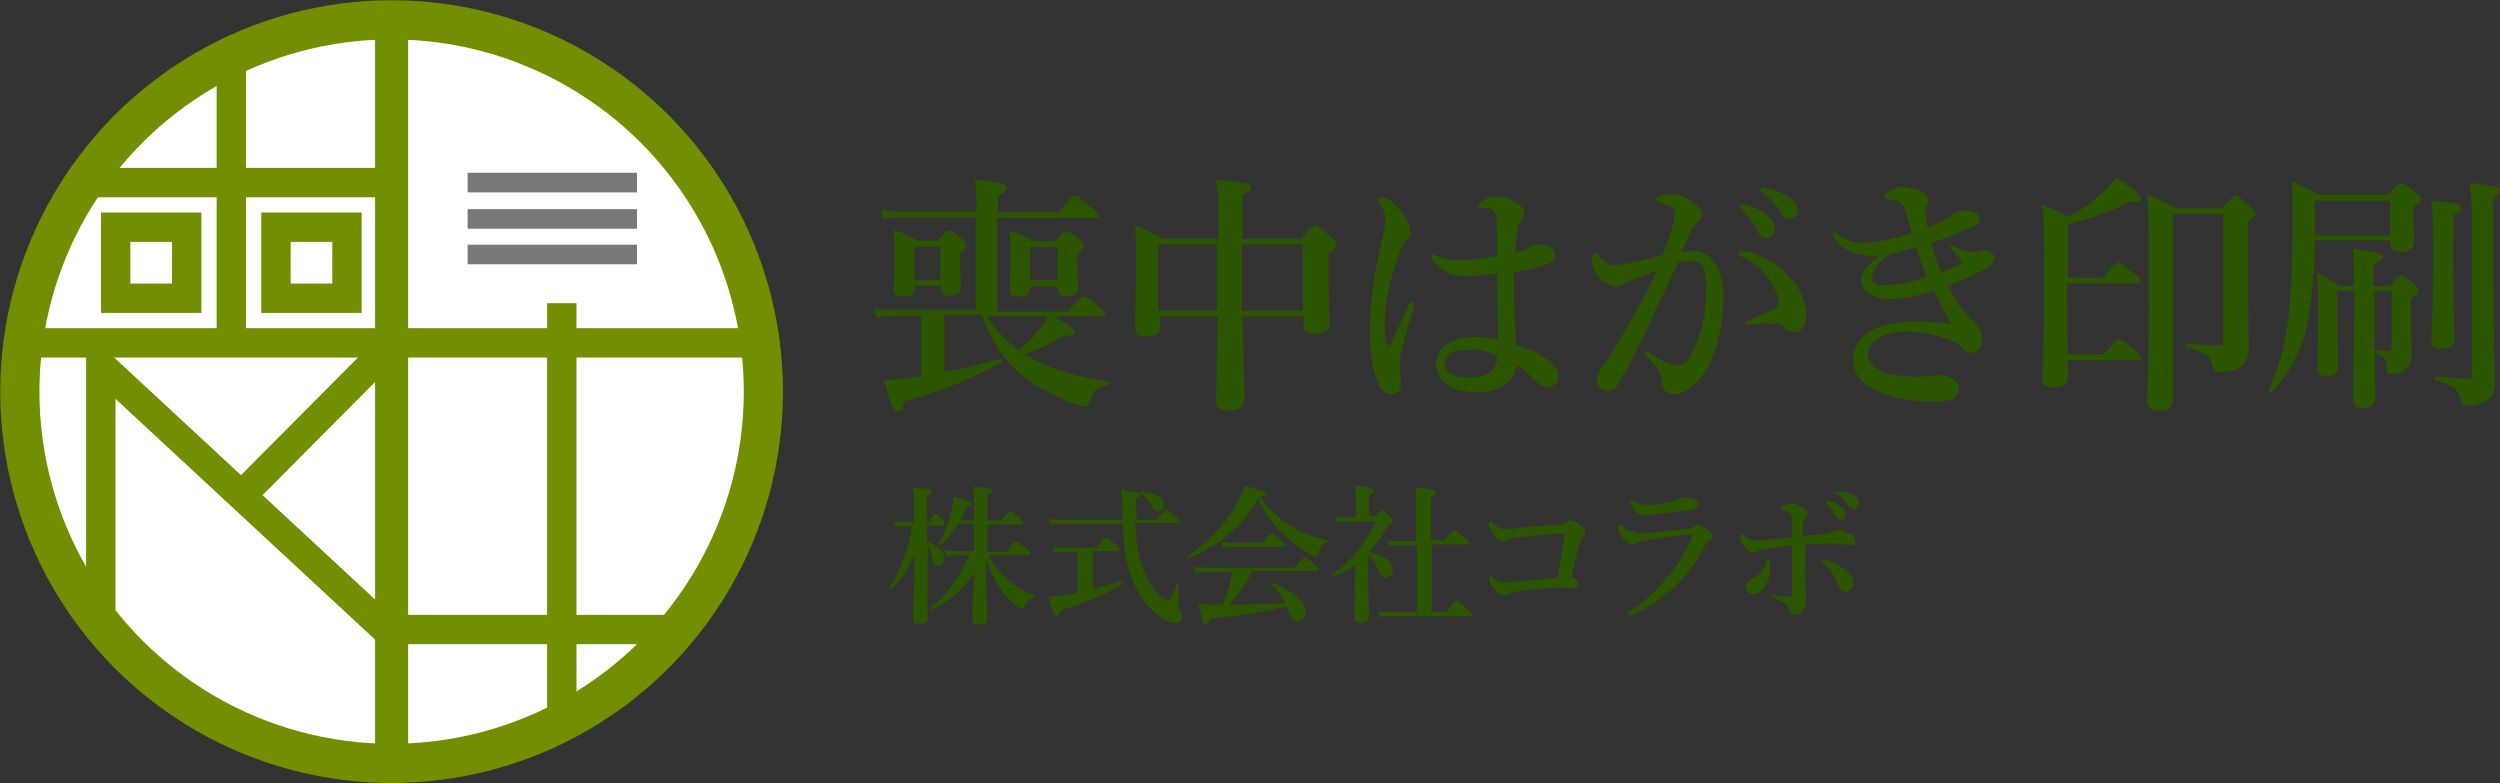
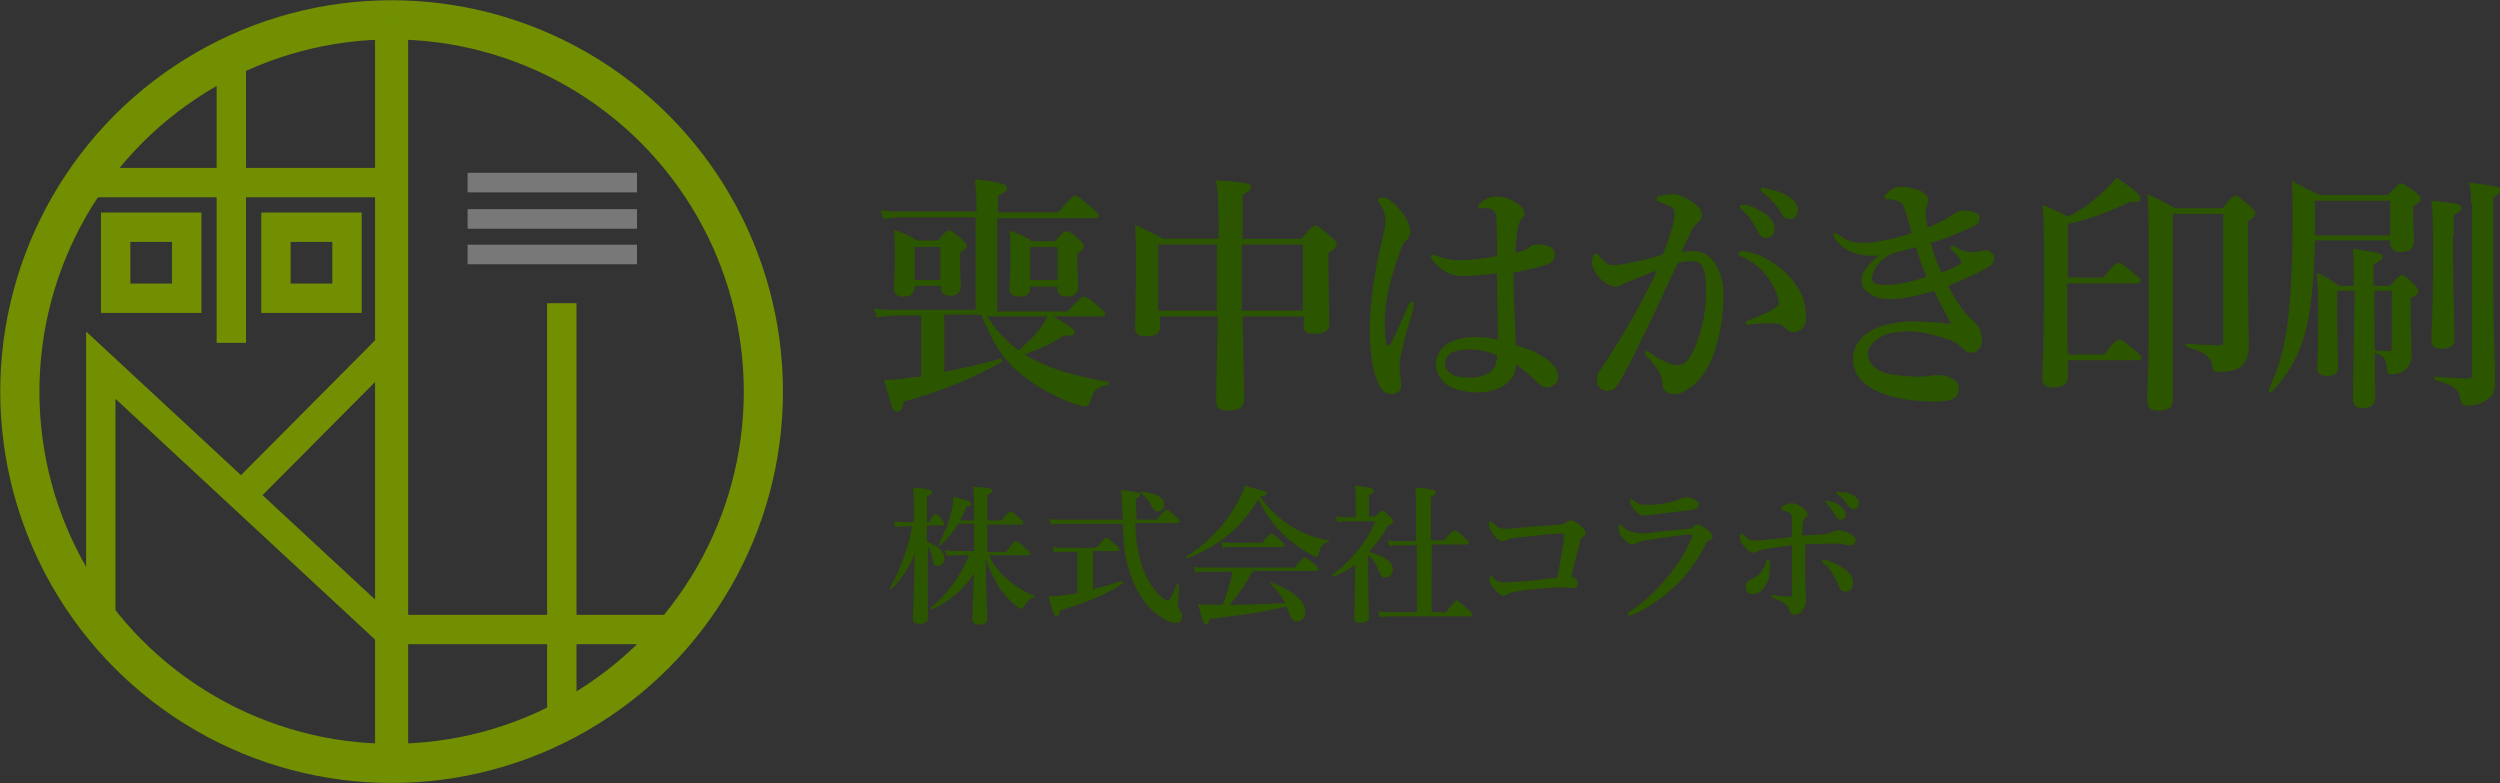
<svg xmlns="http://www.w3.org/2000/svg" version="1.1" id="レイヤー_1" x="0px" y="0px" width="302.6px" height="94.8px" viewBox="0 0 302.6 94.8" enable-background="new 0 0 302.6 94.8" xml:space="preserve">
  <rect x="0" y="0" width="302.6" height="94.8" fill="#333333" stroke="none" />
  <g>
-     <circle fill="#FFFFFF" cx="47.4" cy="47.4" r="45" />
    <g>
      <circle fill="none" stroke="#718F00" stroke-width="4.741" stroke-miterlimit="10" cx="47.4" cy="47.4" r="45" />
      <line fill="none" stroke="#718F00" stroke-width="4" stroke-miterlimit="10" x1="47.4" y1="2.4" x2="47.4" y2="92.4" />
      <line fill="none" stroke="#718F00" stroke-width="3.556" stroke-miterlimit="10" x1="28" y1="6.9" x2="28" y2="41.5" />
      <line fill="none" stroke="#718F00" stroke-width="3.556" stroke-miterlimit="10" x1="10.1" y1="22.1" x2="47.4" y2="22.1" />
-       <line fill="none" stroke="#718F00" stroke-width="3.556" stroke-miterlimit="10" x1="2.8" y1="41.5" x2="92.4" y2="41.5" />
      <polyline fill="none" stroke="#718F00" stroke-width="3.556" stroke-miterlimit="10" points="12.2,75.6 12.2,44.2 46.7,76.2     82,76.2   " />
      <line fill="none" stroke="#718F00" stroke-width="3.556" stroke-miterlimit="10" x1="47.4" y1="41.7" x2="29.6" y2="59.6" />
      <line fill="none" stroke="#718F00" stroke-width="3.556" stroke-miterlimit="10" x1="68" y1="36.7" x2="68" y2="88.3" />
      <rect x="33.4" y="27.5" fill="none" stroke="#718F00" stroke-width="3.556" stroke-miterlimit="10" width="8.6" height="8.6" />
      <rect x="14" y="27.5" fill="none" stroke="#718F00" stroke-width="3.556" stroke-miterlimit="10" width="8.6" height="8.6" />
      <line fill="none" stroke="#787878" stroke-width="2.37" stroke-miterlimit="10" x1="56.6" y1="22.1" x2="77.1" y2="22.1" />
      <line fill="none" stroke="#787878" stroke-width="2.37" stroke-miterlimit="10" x1="56.6" y1="26.5" x2="77.1" y2="26.5" />
      <line fill="none" stroke="#787878" stroke-width="2.37" stroke-miterlimit="10" x1="56.6" y1="30.8" x2="77.1" y2="30.8" />
    </g>
  </g>
  <g>
    <g>
      <path fill="#2C5500" d="M112.3,65.6c1.3,0.5,2,1.2,2,2c0,0.5-0.3,0.9-0.8,0.9c-0.4,0-0.5-0.2-0.6-0.6c-0.1-0.8-0.3-1.3-0.6-1.8    c0,3.1,0,7.9,0,8.8c0,0.4-0.4,0.6-1,0.6c-0.5,0-0.8-0.1-0.8-0.6c0-0.9,0.2-4.4,0.2-7.8c-0.8,1.9-1.7,3.1-2.8,4.2    c-0.1,0.1-0.2-0.1-0.2-0.1c1.3-2.3,2.3-5,2.7-7.5h-0.8c-0.3,0-0.7,0-1.2,0.1l-0.2-0.7c0.5,0.1,0.9,0.1,1.4,0.1h1v-1.9    c0-0.9,0-1.6-0.1-2.3c2.2,0.2,2.3,0.3,2.3,0.6c0,0.2-0.2,0.3-0.6,0.5v3.1h0.3c0.4-0.8,0.6-1,0.7-1c0.2,0,0.3,0.1,0.8,0.7    c0.2,0.2,0.3,0.4,0.3,0.5s-0.1,0.2-0.2,0.2h-1.9V65.6z M119.7,67.2c0.5,1.1,1.2,2,2.1,2.8c1,0.9,2.1,1.6,3.4,2.1    c0.1,0,0.1,0.2,0,0.2c-0.6,0.1-0.9,0.5-1.3,1.2c-0.1,0.1-0.1,0.2-0.2,0.2s-0.3-0.1-0.6-0.3c-0.8-0.6-1.5-1.4-2.1-2.2    c-0.6-1-1.2-2.1-1.7-3.6c0.1,5.5,0.2,6.6,0.2,7.3c0,0.5-0.3,0.7-1,0.7c-0.5,0-0.8-0.2-0.8-0.6c0-0.6,0.1-3.3,0.2-5.6    c-1.3,2-3.1,3.5-5.2,4.4c-0.1,0-0.2-0.1-0.1-0.2c2-1.6,3.5-3.6,4.7-6.4H116c-0.4,0-0.8,0-1.4,0.1l-0.2-0.7    c0.6,0.1,1.1,0.1,1.6,0.1h1.9v-3.3H116c-0.6,1-1.3,1.8-2.2,2.6c-0.1,0.1-0.2-0.1-0.2-0.1c0.6-1.1,1.2-2.5,1.5-3.8    c0.2-0.7,0.3-1.4,0.3-2c1.7,0.5,2.2,0.6,2.2,0.9c0,0.2-0.2,0.3-0.6,0.3c-0.3,0.6-0.5,1.2-0.8,1.7h1.7v-1.7c0-1.1,0-1.8-0.1-2.4    c2.2,0.2,2.3,0.2,2.3,0.5c0,0.2-0.2,0.3-0.6,0.5V63h1.7c0.8-1,1-1.1,1.1-1.1c0.2,0,0.3,0.1,1.1,0.8c0.3,0.3,0.5,0.5,0.5,0.6    s-0.1,0.2-0.2,0.2h-4.2v3.3h2.3c0.8-1.1,1-1.3,1.2-1.3c0.2,0,0.3,0.1,1.2,0.9c0.4,0.3,0.5,0.5,0.5,0.6c0,0.1-0.1,0.2-0.2,0.2    H119.7z" />
      <path fill="#2C5500" d="M137.4,63.2c0.1,2.2,0.3,3.6,0.7,4.9c0.5,1.6,1.2,2.9,2.2,3.9c0.4,0.4,0.8,0.7,1,0.7    c0.3,0,0.5-0.4,1.2-2.1c0-0.1,0.2,0,0.2,0.1c-0.1,2-0.1,2.1-0.1,2.5c0,0.3,0,0.4,0.3,0.8c0.1,0.2,0.2,0.4,0.2,0.6    c0,0.5-0.3,0.8-0.8,0.8c-0.5,0-1.2-0.3-1.9-0.8c-1.9-1.3-3.1-3.4-3.7-5.5c-0.5-1.4-0.7-3.2-0.8-5.7h-7.3c-0.4,0-0.8,0-1.4,0.1    l-0.2-0.7c0.6,0.1,1.1,0.1,1.5,0.1h7.4c0-0.5,0-1.1-0.1-1.6c0-0.6,0-1.1-0.1-2c2.2,0.3,2.3,0.3,2.3,0.6c0,0.2-0.1,0.3-0.5,0.4    c0,1,0,1.9,0.1,2.6h2.4c0.8-1,1.1-1.2,1.2-1.2c0.2,0,0.3,0.1,1.1,0.8c0.3,0.3,0.5,0.5,0.5,0.6s-0.1,0.2-0.2,0.2H137.4z     M130.5,66.8h-1.6c-0.4,0-0.8,0-1.3,0.1l-0.2-0.7c0.6,0.1,1,0.1,1.4,0.1h3.9c0.9-1.1,1.1-1.2,1.2-1.2c0.2,0,0.3,0.1,1.1,0.8    c0.4,0.3,0.5,0.5,0.5,0.6s-0.1,0.2-0.2,0.2h-3v4.6c1.2-0.3,2.4-0.6,3.5-1c0.1,0,0.2,0.2,0.1,0.3c-1.9,1.3-3.5,2-7.6,3.3    c-0.1,0.6-0.2,0.7-0.4,0.7c-0.3,0-0.5-0.6-1-2.4c0.7,0,1.4-0.1,2.1-0.2c0.5-0.1,0.9-0.1,1.4-0.2V66.8z M140.2,61.9    c-0.4,0-0.5-0.1-0.9-0.8c-0.2-0.5-0.6-0.9-1.2-1.4c-0.1-0.1-0.1-0.2,0-0.2c1.9,0.2,2.8,0.7,2.8,1.5    C141,61.5,140.6,61.9,140.2,61.9z" />
      <path fill="#2C5500" d="M143.7,67.6c-0.1,0-0.2-0.1-0.1-0.2c2.4-1.6,4.4-3.6,5.8-5.9c0.5-0.9,1-1.8,1.3-2.7    c2.5,0.7,2.6,0.7,2.6,0.9c0,0.2-0.1,0.3-0.8,0.4c1.2,1.7,2.6,2.9,4.1,3.8c1.2,0.7,2.6,1.2,4.2,1.5c0.1,0,0.1,0.2,0,0.2    c-0.6,0.1-1,0.5-1.2,1.5c-0.1,0.3-0.2,0.3-0.3,0.3s-0.5-0.1-0.8-0.4c-0.8-0.4-1.9-1.2-2.6-1.8c-1.5-1.3-2.6-2.7-3.6-4.8    C150.4,63.7,147.7,66,143.7,67.6z M151.6,69.2c-0.9,1.6-1.7,2.8-2.8,4c2.3,0,4.5-0.1,6.8-0.2c-0.5-0.9-1-1.6-1.8-2.3    c-0.1-0.1,0-0.2,0.1-0.2c2.6,1,4.1,2.3,4.1,3.5c0,0.7-0.4,1.2-1,1.2c-0.5,0-0.6-0.1-1.1-1.3c-0.1-0.2-0.1-0.3-0.2-0.5    c-2.9,0.7-5.6,1.1-9.3,1.5c-0.1,0.5-0.2,0.7-0.4,0.7c-0.3,0-0.3,0-1-2.5c0.8,0.1,1.2,0.1,2.3,0.1h0.7c0.5-1.3,0.9-2.6,1.2-4H146    c-0.4,0-0.8,0-1.3,0.1l-0.2-0.7c0.6,0.1,1,0.1,1.5,0.1h10.7c0.9-1.1,1.1-1.2,1.2-1.2c0.2,0,0.4,0.1,1.2,0.8    c0.4,0.3,0.5,0.5,0.5,0.6s-0.1,0.2-0.2,0.2H151.6z M152.8,65.7c0.8-1,1-1.1,1.1-1.1c0.2,0,0.3,0.1,1.1,0.8    c0.3,0.3,0.5,0.4,0.5,0.6c0,0.1-0.1,0.2-0.2,0.2h-6.2c-0.3,0-0.6,0-1.1,0.1l-0.2-0.7c0.5,0.1,0.9,0.1,1.3,0.1H152.8z" />
      <path fill="#2C5500" d="M164.1,68.3c-0.8,0.6-1.7,1.1-2.7,1.5c-0.1,0-0.2-0.2-0.2-0.2c2.3-1.6,4.2-4,5.3-6.5H163    c-0.3,0-0.7,0-1.1,0.1l-0.2-0.7c0.5,0.1,0.9,0.1,1.3,0.1h1.1v-2.2c0-0.5,0-1-0.1-1.6c2.1,0.2,2.3,0.4,2.3,0.6    c0,0.2-0.2,0.3-0.6,0.5v2.6h0.8c0.5-0.6,0.7-0.7,0.8-0.7c0.2,0,0.3,0.1,0.9,0.7c0.3,0.3,0.4,0.4,0.4,0.6c0,0.2-0.1,0.3-0.6,0.5    c-0.6,1.2-1.4,2.2-2.3,3.2c1.9,0.5,2.9,1.2,2.9,2.2c0,0.5-0.4,0.9-0.9,0.9c-0.4,0-0.6-0.2-0.8-0.8c-0.4-0.9-0.7-1.4-1.3-2v2.1    c0,2.8,0.1,4.9,0.1,5.4c0,0.5-0.3,0.8-1.1,0.8c-0.5,0-0.7-0.2-0.7-0.7c0-0.3,0.1-1.3,0.1-4V68.3z M173.2,74.1h1.8    c1-1.2,1.2-1.4,1.3-1.4c0.2,0,0.3,0.1,1.3,1c0.4,0.4,0.6,0.5,0.6,0.7s-0.1,0.2-0.2,0.2h-9.5c-0.5,0-0.9,0-1.5,0.1l-0.2-0.7    c0.6,0.1,1.1,0.1,1.6,0.1h3.1V66h-2.1c-0.4,0-0.7,0-1.2,0.1l-0.2-0.7c0.5,0.1,0.9,0.1,1.3,0.1h2.1v-3.9c0-1.1,0-2-0.1-2.6    c2.3,0.2,2.5,0.4,2.5,0.6c0,0.2-0.2,0.4-0.6,0.5v5.3h1.6c0.9-1.1,1.2-1.2,1.3-1.2c0.2,0,0.3,0.1,1.2,0.9c0.4,0.3,0.5,0.5,0.5,0.6    s-0.1,0.2-0.2,0.2h-4.3V74.1z" />
      <path fill="#2C5500" d="M189.6,63.2c0.1-0.1,0.3-0.2,0.5-0.2c0.4,0,0.7,0.2,1.2,0.6c0.6,0.5,0.6,0.8,0.6,1s-0.2,0.3-0.4,0.5    c-0.2,0.2-0.3,0.4-0.3,0.7c-0.3,1-0.7,2.7-1,4c0.6,0.1,0.8,0.6,0.8,0.8c0,0.3-0.2,0.6-0.5,0.6c-0.3,0-0.6-0.1-1.1-0.1    c-0.7,0-1.5,0-2.4,0.1c-1.2,0.1-2.4,0.2-3.6,0.4c-0.5,0.1-0.7,0.2-0.8,0.3c-0.2,0.1-0.4,0.2-0.6,0.2c-0.3,0-0.6-0.2-1.2-0.9    c-0.4-0.5-0.5-0.8-0.5-1c0-0.3,0.1-0.5,0.2-0.5c0.1,0,0.1,0.1,0.2,0.2c0.5,0.5,0.8,0.6,1.4,0.6c0.1,0,0.6,0,1.7-0.1    c1.6-0.1,3.1-0.3,4.7-0.5c0.3-1.5,0.6-3.2,0.8-4.7c0-0.2,0-0.4,0.1-0.6c-0.3,0-0.6,0-1,0c-1.6,0.1-3.2,0.3-5.1,0.5    c-0.5,0.1-0.7,0.1-0.8,0.2c-0.2,0.1-0.4,0.2-0.6,0.2c-0.4,0-0.8-0.3-1.2-0.9c-0.4-0.6-0.5-0.8-0.5-1.2c0-0.1,0.1-0.3,0.2-0.3    c0.1,0,0.2,0.1,0.4,0.3c0.5,0.4,0.7,0.6,1.3,0.6c0.4,0,0.9,0,1.6-0.1c0.9-0.1,3.2-0.3,5.2-0.4C189.2,63.4,189.4,63.4,189.6,63.2z" />
      <path fill="#2C5500" d="M199.5,64.5c1.1-0.1,2.6-0.3,4.9-0.5c0.2,0,0.4-0.1,0.6-0.3c0.1-0.1,0.3-0.2,0.5-0.2    c0.3,0,0.9,0.4,1.4,0.8c0.4,0.4,0.4,0.5,0.4,0.7c0,0.2-0.2,0.3-0.4,0.4c-0.3,0.1-0.4,0.2-0.6,0.8c-0.7,1.3-1.6,2.7-2.8,4    c-1.4,1.5-3.5,3.2-5.9,4.2c-0.1,0.1-0.3,0.1-0.4,0.1c-0.1,0-0.2-0.1-0.2-0.2c0-0.1,0.1-0.2,0.3-0.3c2.2-1.4,3.7-3.1,5.2-5    c1-1.3,1.7-2.5,2.2-3.8c0.1-0.1,0.1-0.3,0.1-0.4c0-0.1,0-0.1-0.1-0.1c-0.1,0-0.2,0-0.3,0c-1.9,0.2-3.3,0.4-5.1,0.7    c-0.7,0.1-0.9,0.2-1.1,0.3c-0.2,0.1-0.4,0.2-0.6,0.2c-0.3,0-0.5-0.1-1-0.6c-0.5-0.5-0.7-1-0.7-1.3c0-0.3,0.1-0.5,0.2-0.5    c0.1,0,0.1,0,0.3,0.2c0.5,0.5,0.8,0.7,1.5,0.7C198.1,64.6,198.8,64.6,199.5,64.5z M200.3,61.1c0.7-0.1,1.4-0.2,2.2-0.4    c0.5-0.1,0.6-0.2,0.8-0.3c0.2-0.1,0.5-0.2,0.7-0.2c0.8,0,1.6,0.4,1.6,0.8c0,0.2-0.1,0.5-0.4,0.6c-0.4,0.1-0.8,0.2-1.1,0.2    c-0.8,0.1-2.7,0.3-4.1,0.5c-0.4,0-0.6,0.1-0.9,0.1c-0.6,0-1-0.3-1.5-1c-0.2-0.3-0.3-0.5-0.3-0.8c0-0.1,0-0.2,0.1-0.2    c0.1,0,0.1,0.1,0.2,0.1c0.7,0.5,0.9,0.6,1.7,0.6C199.6,61.1,200,61.1,200.3,61.1z" />
      <path fill="#2C5500" d="M221.2,64.6c0.4-0.1,0.6-0.2,0.8-0.3c0.2-0.1,0.4-0.1,0.6-0.1c0.4,0,1,0.2,1.5,0.5    c0.3,0.2,0.5,0.4,0.5,0.7c0,0.3-0.2,0.6-0.5,0.6c-0.2,0-0.5,0-0.9-0.1c-0.4-0.1-0.9-0.1-1.2-0.1c-0.7,0-1.9,0-3.5,0.1    c0,1.4,0,2.5,0,3.4c0,1.8,0.1,2.6,0.1,3.3c0,0.4-0.1,0.8-0.3,1.1c-0.3,0.5-0.6,0.7-1.1,0.7c-0.3,0-0.5-0.1-0.6-0.5    c-0.1-0.3-0.2-0.5-0.4-0.7c-0.2-0.2-0.8-0.5-1.4-0.8c-0.3-0.1-0.4-0.2-0.4-0.3c0-0.1,0.1-0.1,0.2-0.1c0.1,0,0.3,0,0.4,0.1    c0.5,0.1,1.1,0.1,1.6,0.1c0.3,0,0.3-0.2,0.3-0.4c0-0.5,0-1,0-2.4c0-1.1,0-2.3,0-3.4c-1.1,0.1-2,0.3-3.4,0.5    c-0.3,0.1-0.6,0.1-0.7,0.2c-0.2,0.1-0.4,0.2-0.6,0.2c-0.3,0-0.6-0.2-1.1-0.8c-0.3-0.4-0.5-0.6-0.5-1c0-0.2,0.1-0.5,0.2-0.5    c0.1,0,0.3,0.2,0.5,0.4c0.4,0.4,0.7,0.4,1.1,0.4c0.2,0,0.5,0,0.7,0c0.9-0.1,2.3-0.2,3.8-0.4c0-0.9,0-1.8,0-2.1    c0-0.2,0-0.4-0.1-0.6c-0.1-0.2-0.2-0.3-0.5-0.4c-0.2,0-0.4-0.1-0.5-0.1c-0.2,0-0.2-0.1-0.2-0.2c0-0.2,0.2-0.4,0.5-0.5    c0.3-0.1,0.6-0.2,0.8-0.2c0.3,0,1,0.3,1.5,0.7c0.3,0.3,0.4,0.4,0.4,0.6c0,0.2-0.1,0.4-0.3,0.5c-0.2,0.2-0.2,0.3-0.3,0.7    c0,0.4,0,0.8-0.1,1.4C219.4,64.8,220.3,64.7,221.2,64.6z M214,67.7c0.1,0,0.1,0.1,0.2,0.3c0.1,0.7,0,1.4-0.1,2    c-0.2,0.6-0.6,1.2-0.8,1.4c-0.4,0.4-0.8,0.5-1.1,0.5c-0.5,0-0.9-0.3-0.9-0.8c0-0.4,0.1-0.7,0.7-1c0.5-0.2,0.8-0.5,1.1-0.8    c0.3-0.4,0.6-0.8,0.7-1.3C213.8,67.8,213.9,67.7,214,67.7z M220.5,67.9c0-0.1,0.1-0.1,0.2-0.1c0.1,0,0.1,0,0.3,0    c0.8,0.2,1.6,0.6,2.3,1.1c0.5,0.4,1,0.9,1,1.6c0,0.6-0.3,1.1-0.9,1.1c-0.5,0-0.7-0.3-0.9-0.8c-0.2-0.5-0.6-1.2-0.9-1.7    c-0.3-0.5-0.7-0.8-0.9-0.9C220.6,68,220.5,68,220.5,67.9z M222.7,61.2c0.5,0.4,0.7,0.7,0.7,1.1c0,0.3-0.2,0.6-0.6,0.6    c-0.2,0-0.4-0.1-0.6-0.4c-0.4-0.7-0.7-1.1-1.1-1.6c-0.1-0.1-0.2-0.2-0.2-0.2c0-0.1,0.1-0.1,0.2-0.1c0.2,0,0.4,0.1,0.4,0.1    C222,60.8,222.3,60.9,222.7,61.2z M224.4,60c0.4,0.2,0.6,0.5,0.6,0.9c0,0.4-0.3,0.7-0.6,0.7c-0.3,0-0.5-0.1-0.7-0.4    c-0.4-0.6-0.8-1-1.3-1.4c-0.1-0.1-0.2-0.1-0.2-0.2c0-0.1,0.1-0.1,0.1-0.1c0.1,0,0.3,0,0.5,0.1C223.5,59.5,223.9,59.7,224.4,60z" />
    </g>
  </g>
  <g>
    <path fill="#2C5500" d="M127.5,38.3c2,1.1,2.6,1.6,2.6,1.9c0,0.3-0.3,0.5-1.3,0.4c-1.9,1.2-2.9,1.6-4.8,2.3   c0.4,0.2,0.8,0.5,1.3,0.7c2.3,1.2,5.2,2,8.8,2.6c0.2,0,0.2,0.4,0,0.4c-1.3,0.2-1.7,0.6-2.1,1.9c-0.2,0.5-0.4,0.7-0.7,0.7   c-0.3,0-0.8-0.2-1.5-0.4c-1.4-0.5-3.4-1.5-4.7-2.4c-3.1-2.1-4.6-4-6.3-8.3h-4.5v6.9c2.5-0.5,4.9-1,6.8-1.6c0.2,0,0.3,0.3,0.2,0.4   c-3.8,2.1-7.2,3.5-11.9,4.8c-0.1,0.8-0.3,1.2-0.8,1.2s-0.5,0-1.6-3.8c0.8,0,1.6-0.1,2.6-0.2c0.6-0.1,1.3-0.2,1.9-0.2v-7.4h-3.2   c-0.6,0-1.3,0.1-2.2,0.2l-0.3-1.1c0.9,0.2,1.7,0.2,2.4,0.2h9.9V26.3h-9c-0.7,0-1.3,0.1-2.2,0.2l-0.3-1.1c0.9,0.2,1.7,0.2,2.4,0.2   h9.2v-0.9c0-1-0.1-2-0.2-3c3.6,0.4,3.9,0.7,3.9,1.1c0,0.3-0.4,0.6-1.1,0.9v2h7.3c1.5-1.8,1.8-2,2-2c0.3,0,0.6,0.2,2,1.4   c0.6,0.5,0.9,0.8,0.9,1c0,0.2-0.1,0.3-0.4,0.3h-11.9v11.3h8.5c1.4-1.5,1.8-1.8,2-1.8c0.3,0,0.6,0.2,1.8,1.2   c0.5,0.5,0.8,0.7,0.8,0.9s-0.1,0.3-0.4,0.3H127.5z M110.7,34.6v0.2c0,0.8-0.5,1.1-1.4,1.1c-0.7,0-1.1-0.3-1.1-0.9   c0-0.6,0.1-1.2,0.1-3.8c0-1.1,0-2.3-0.1-3.4c1.3,0.5,1.6,0.6,2.8,1.3h2.5c0.9-1,1.1-1.2,1.4-1.2c0.3,0,0.5,0.2,1.5,1   c0.4,0.4,0.6,0.6,0.6,0.8c0,0.3-0.2,0.5-0.8,0.9v0.7c0,1.8,0.1,3,0.1,3.4c0,0.7-0.5,1.1-1.3,1.1c-0.7,0-1.1-0.3-1.1-1v-0.2H110.7z    M113.8,29.9h-3.1v4h3.1V29.9z M119.5,38.3c1,1.6,2.2,2.9,3.8,4.1c1-0.9,1.7-1.5,2.2-2.2c0.5-0.5,0.9-1.1,1.3-1.9H119.5z    M124.7,34.6v0.2c0,0.8-0.4,1.1-1.3,1.1c-0.8,0-1.2-0.2-1.2-0.9c0-0.9,0.1-2.1,0.1-3.7c0-1.1,0-1.9-0.1-3.4   c1.3,0.5,1.6,0.6,2.8,1.3h2.7c0.9-1.1,1.1-1.2,1.4-1.2c0.3,0,0.5,0.1,1.3,0.8c0.6,0.5,0.8,0.8,0.8,1c0,0.3-0.2,0.5-0.8,0.9v0.7   c0,1.3,0.1,2.5,0.1,3.4c0,0.7-0.5,1.1-1.4,1.1c-0.7,0-1.1-0.3-1.1-1v-0.2H124.7z M128,29.9h-3.3v4h3.3V29.9z" />
    <path fill="#2C5500" d="M150.4,38.3c0.1,5.6,0.2,8.5,0.2,10c0,1-0.6,1.4-2,1.4c-0.9,0-1.4-0.3-1.4-1.1c0-1.2,0.1-4.5,0.2-10.3h-7   v1.3c0,0.8-0.5,1.1-1.8,1.1c-0.8,0-1.2-0.3-1.2-1c0-1.3,0.1-3.5,0.1-7.7c0-1.6,0-3.2-0.1-4.8c1.6,0.8,1.9,0.9,3.4,1.7h6.7   c0-4.9-0.1-5.9-0.3-7.1c4,0.3,4.2,0.4,4.2,0.9c0,0.3-0.1,0.4-1,0.9v5.3h7.1c1.2-1.4,1.5-1.6,1.7-1.6c0.3,0,0.5,0.2,1.8,1.3   c0.6,0.5,0.8,0.7,0.8,1c0,0.3-0.2,0.5-1,1V32c0,3.8,0.1,6.3,0.1,7.2c0,0.8-0.6,1.2-1.8,1.2c-0.9,0-1.3-0.2-1.3-1v-1.1H150.4z    M147.3,37.6c0-1.9,0-4,0-6.4v-1.6h-7.1v8H147.3z M157.7,37.6v-8h-7.4c0,1.1,0,5.4,0,8H157.7z" />
    <path fill="#2C5500" d="M171.1,37.3c-1.1,3.5-1.5,5.4-1.6,6c-0.1,0.6-0.1,1-0.1,1.3c0,0.7,0.2,1.2,0.2,2.1c0,0.6-0.5,1-1.2,1   c-0.9,0-1.4-0.8-1.6-1.4c-0.6-1.5-1-3.1-1-6.5c0-3.1,0.6-7,1.4-10.4c0.3-1.3,0.5-2,0.5-2.7c0-0.8-0.3-1.5-0.7-2.1   c-0.2-0.3-0.2-0.3-0.2-0.5c0-0.1,0.2-0.2,0.5-0.2c0.4,0,0.9,0.2,1.6,0.9c1.1,1.1,1.8,2.3,1.8,3.3c0,0.4-0.2,0.7-0.5,1   c-0.4,0.3-0.6,0.9-1,2.1c-1,2.7-1.6,5.6-1.6,7.9c0,1,0.1,1.8,0.2,2.5c0.1,0.3,0.4,0.3,0.5,0.1c0.8-1.6,1.4-3,2.2-4.8   c0.1-0.2,0.2-0.4,0.4-0.4c0.2,0,0.2,0.2,0.2,0.3S171.1,37,171.1,37.3z M188,44.2c0.3,0.3,0.6,0.8,0.6,1.4c0,0.4-0.1,0.7-0.5,1   c-0.3,0.2-0.6,0.3-0.8,0.3c-0.3,0-0.6-0.1-1.1-0.5c-0.7-0.7-1.6-1.6-2.7-2.3c0,2-1.9,3.4-4.7,3.4c-1.3,0-2.5-0.3-3.3-0.7   c-0.9-0.5-1.7-1.6-1.7-2.7c0-1.2,0.8-2.2,1.6-2.6c0.9-0.5,2-0.7,3.3-0.7c0.9,0,1.7,0.1,2.6,0.3c0-2.8-0.1-5.2-0.1-8   c-1.8,0.2-2.8,0.3-4.1,0.3c-0.7,0-1.4-0.1-2.1-0.5c-0.7-0.4-1.2-0.9-1.6-1.4c-0.2-0.3-0.2-0.4-0.2-0.5s0.1-0.2,0.2-0.2   c0.2,0,0.3,0.1,0.6,0.2c0.5,0.2,1.4,0.5,2.6,0.5c1.4,0,2.9-0.2,4.6-0.5c0-2.8,0-4-0.1-4.8c-0.1-0.6-0.4-0.9-1-1c-0.2,0-0.5,0-0.6,0   c-0.1,0-0.3,0-0.4,0c-0.1,0-0.2-0.1-0.2-0.2c0-0.2,0.4-0.5,0.8-0.8c0.4-0.3,0.9-0.4,1.3-0.4c0.8,0,1.3,0.1,2.1,0.5   c0.9,0.5,1.4,0.9,1.4,1.5c0,0.3-0.1,0.5-0.3,0.7c-0.3,0.3-0.4,0.7-0.5,1.2c-0.1,0.8-0.2,1.5-0.3,2.9c0.6-0.1,0.8-0.2,1.1-0.3   c0.2-0.1,0.5-0.2,0.6-0.4c0.4-0.3,0.9-0.3,1.2-0.3c1.4,0,1.9,0.6,1.9,1.2c0,0.5-0.2,0.9-0.9,1.2c-0.9,0.3-2.1,0.6-4.1,1   c0,3.7,0.2,6.4,0.3,8.8C185.7,42.4,187.1,43.2,188,44.2z M178.1,42.3c-0.9,0-1.7,0.1-2.2,0.3c-0.5,0.2-1,0.7-1,1.4   c0,0.6,0.3,1,0.8,1.3c0.5,0.3,1.3,0.4,2.3,0.4c0.9,0,1.9-0.3,2.3-0.6c0.4-0.4,0.7-0.6,0.8-1.3c0.1-0.3,0.1-0.5,0.1-0.8   C180.3,42.6,179.1,42.3,178.1,42.3z" />
    <path fill="#2C5500" d="M205.1,30.4c2,0,3.5,2.2,3.5,5.3c0,2.6-0.4,4.9-1.1,6.9c-0.4,1.2-1,2.4-1.8,3.3c-1.1,1.1-2,1.8-3,1.8   c-0.9,0-1.5-0.4-1.5-1.4c0-0.6-0.2-1-0.6-1.6c-0.3-0.5-0.8-1.1-1.3-1.6c-0.2-0.2-0.2-0.3-0.2-0.4c0-0.2,0.1-0.2,0.2-0.2   c0.2,0,0.3,0.1,0.4,0.2c0.7,0.5,1.2,0.8,2.1,1.2c0.4,0.2,0.9,0.3,1.2,0.3c0.4,0,0.8-0.1,1.2-0.5c0.7-0.9,1.2-2.1,1.6-3.5   c0.5-1.5,0.7-3.5,0.7-4.9c0-2.9-0.4-3.7-1.8-3.7c-0.3,0-1.1,0.1-1.6,0.2c-1.4,2.9-3,6.5-4.3,9.1c-1.1,2.3-2.2,4.4-3,5.7   c-0.2,0.3-0.6,0.7-1.3,0.7c-0.6,0-1.2-0.5-1.2-1.2s0.2-1.1,0.6-1.6c2.7-4.1,4.6-7.4,6.7-11.8c-1.2,0.5-2.3,0.9-3.3,1.3   c-0.4,0.2-0.7,0.3-0.9,0.4c-0.2,0.2-0.6,0.3-0.8,0.3c-0.5,0-1.1-0.3-1.7-0.8c-0.6-0.5-1.2-1.5-1.2-2.1c0-0.6,0.2-1.1,0.5-1.1   c0.2,0,0.3,0.2,0.4,0.3c0.5,0.7,1.1,1.1,1.6,1.1c0.9,0,1.7-0.2,2.6-0.4c1.1-0.2,2.3-0.5,3.5-0.9c1-2.6,1.4-4.1,1.4-4.9   c0-0.4-0.1-0.7-0.5-0.9c-0.3-0.2-0.7-0.3-1.2-0.5c-0.2-0.1-0.5-0.1-0.5-0.3c0-0.3,0.2-0.5,0.5-0.5c0.3-0.1,0.8-0.2,1.5-0.2   c0.9,0,2.4,0.8,3.2,1.7c0.2,0.3,0.3,0.5,0.3,0.9c0,0.4-0.3,0.7-0.7,1c-0.2,0.2-0.5,0.6-0.6,0.9c-0.3,0.6-0.7,1.5-1.2,2.5   C204,30.4,204.8,30.4,205.1,30.4z M212.5,39.2c-0.3,0-0.7,0.1-0.9,0.1c-0.3,0-0.3-0.1-0.3-0.2s0-0.2,0.3-0.3   c2.7-1.1,3.7-1.6,3.7-2.1c0-0.6-0.3-1.5-0.9-2.5c-1-1.5-1.8-2.3-3.5-3.1c-0.3-0.1-0.5-0.2-0.5-0.4c0-0.2,0.2-0.3,0.5-0.3   c0.1,0,0.1,0,0.2,0c1.7,0.2,3.6,1.3,4.9,2.5c1.8,1.7,2.6,3.3,2.6,5.6c0,1.2-0.8,1.6-1.3,1.7c-0.5,0-0.9-0.1-1.2-0.5   c-0.3-0.3-0.5-0.5-1-0.5C213.8,39.1,213.1,39.1,212.5,39.2z M213.7,25.9c0.8,0.6,1.1,1.2,1.1,1.8c0,0.5-0.3,1.1-1,1.1   c-0.3,0-0.7-0.1-1-0.7c-0.6-1.2-1.1-1.9-1.9-2.7c-0.1-0.1-0.3-0.3-0.3-0.4s0.1-0.2,0.2-0.2c0.1,0,0.4,0,0.5,0   C212.2,25,213,25.4,213.7,25.9z M216.5,23.8c0.6,0.4,1.1,0.9,1.1,1.6s-0.4,1.1-0.9,1.1c-0.5,0-0.8-0.1-1.1-0.7   c-0.6-1.1-1.3-1.7-2.1-2.4c-0.1-0.1-0.4-0.2-0.4-0.4c0-0.1,0-0.2,0.1-0.2c0.1-0.1,0.2-0.1,0.5,0C214.7,23,215.5,23.2,216.5,23.8z" />
    <path fill="#2C5500" d="M224.3,30.6c-1.1-0.5-1.9-1.1-2.3-1.9c-0.1-0.1-0.1-0.2-0.1-0.3s0.1-0.2,0.2-0.2c0.2,0,0.2,0,0.4,0.2   c1.1,0.8,1.9,1,2.9,1c1.2,0,3.8-0.4,6-1.2c-0.2-0.6-0.5-2-0.9-3c-0.2-0.6-0.5-0.8-0.9-0.9c-0.2-0.1-0.5-0.1-0.9-0.2   c-0.2,0-0.3,0-0.4,0c-0.1,0-0.2-0.1-0.2-0.2c0-0.2,0.1-0.3,0.2-0.4c0.4-0.5,1.1-0.9,1.8-0.9c0.6,0,1.4,0.2,2.1,0.4   c0.8,0.3,1.2,0.8,1.2,1.3c0,0.2-0.1,0.5-0.2,0.7c-0.2,0.3-0.1,0.6-0.1,0.9c0,0.3,0.1,1,0.2,1.6c0.8-0.2,1.2-0.5,2.1-0.9   c0.2-0.1,0.3-0.2,0.6-0.4c0.2-0.1,0.3-0.2,0.5-0.3c0.2-0.2,0.7-0.4,1.2-0.4c1.2,0,1.9,0.3,1.9,0.9c0,0.6-0.2,0.8-1.4,1.3   c-1.4,0.6-3,1.3-4.5,1.7c0.3,1.2,0.7,2.3,1.3,3.6c1.1-0.4,1.9-0.8,2.2-1c0.2-0.1,0.2-0.2,0.2-0.3s-0.3-0.7-1.1-1.4   c-0.2-0.2-0.2-0.2-0.2-0.4c0-0.1,0.1-0.2,0.2-0.2s0.2,0.1,0.6,0.3c0.8,0.5,1.5,0.5,2,0.5c0.2,0,0.6,0,0.8-0.1   c0.2-0.1,0.4-0.1,0.8-0.1c0.4,0.1,0.9,0.5,0.9,0.9c0,0.3-0.2,0.8-0.7,1.1c-1.3,0.8-2.8,1.4-4.9,2.3c0.8,1.5,1.8,3.2,2.9,4.1   c0.8,0.6,1.2,1.5,1.2,2.5c0,0.8-0.5,1.5-1.3,1.5c-0.5,0-0.8-0.3-1.2-0.7c-0.5-0.5-1.1-0.8-1.8-1c-1.3-0.4-3-0.9-4.5-0.9   c-1.7,0-2.9,0.3-3.5,0.7c-0.7,0.4-1.5,1.1-1.5,2c0,1.1,0.8,2.1,2.7,2.5c1.3,0.2,2.6,0.3,3.5,0.3s1.6-0.2,2.2-0.2   c0.7,0,1.2,0.1,1.7,0.4c0.7,0.3,0.9,0.7,0.9,1.4c0,0.3-0.2,0.7-0.6,1c-0.4,0.3-1.3,0.4-2.3,0.4c-2.3,0-4.5-0.3-6.1-0.9   c-2.8-1-3.8-2.5-3.8-4.2c0-1.6,0.9-2.8,2.4-3.6c1.2-0.6,3.1-1,4.8-1c1.2,0,2.8,0.1,4.7,0.3c-0.6-1-1.4-2.5-2.1-4   c-2,0.6-3.8,1-5.4,1c-1.9,0-3.4-1-3.4-2.2c0-0.8,0.4-1.3,0.9-1.9c0.3-0.4,0.9-0.9,1.3-1.2C226.2,31.1,225,30.8,224.3,30.6z    M228,31.3c-0.5,0.4-0.9,0.9-1.1,1.3c-0.2,0.4-0.3,0.8-0.3,1.1c0,0.5,0.4,0.8,1.4,0.8c1.8,0,3.4-0.4,5.2-1c-0.5-1.2-0.8-2-1.3-3.6   c-1.3,0.4-1.9,0.5-2.9,0.8C228.4,31,228.2,31.2,228,31.3z" />
    <path fill="#2C5500" d="M250.2,34.2c0,4.7,0,7.2,0.1,8.7h4.4c1.2-1.6,1.6-1.8,1.8-1.8c0.3,0,0.6,0.2,1.9,1.3   c0.6,0.5,0.8,0.7,0.8,0.9c0,0.2-0.1,0.3-0.4,0.3h-8.5c0,0.9,0,1.4,0,1.9c0,1-0.6,1.4-1.8,1.4c-1,0-1.3-0.4-1.3-1.1   c0-1.1,0.2-2.7,0.2-11.5c0-6.9,0-7.8-0.2-9.5c1.5,0.6,1.7,0.7,3.1,1.4c1.3-0.5,3-1.8,4.3-3c0.6-0.6,1.2-1.2,1.6-1.7   c2.2,1.5,2.9,2.1,2.9,2.5c0,0.3-0.3,0.6-1.3,0.4c-2.3,1.2-4.8,2.1-7.5,2.7v6.5h4.3c1.2-1.6,1.6-1.8,1.8-1.8c0.3,0,0.6,0.2,1.9,1.3   c0.6,0.5,0.8,0.7,0.8,0.9c0,0.2-0.1,0.3-0.4,0.3H250.2z M269,25.2c1.1-1.3,1.3-1.5,1.6-1.5c0.3,0,0.5,0.2,1.7,1.2   c0.5,0.5,0.7,0.7,0.7,0.9c0,0.3-0.2,0.5-0.9,1v2.4c0,11.1,0.1,11.7,0.1,12.4c0,1.4-0.3,2.3-1,2.8c-0.6,0.4-1.4,0.6-2.7,0.6   c-0.5,0-0.6-0.1-0.7-0.6c-0.2-1.2-0.7-1.7-3.1-2.4c-0.2,0-0.2-0.4,0-0.4c1.4,0.1,2.9,0.2,3.9,0.2c0.5,0,0.5-0.1,0.5-0.5V25.9h-6.1   v22.4c0,1-0.5,1.4-1.8,1.4c-0.9,0-1.3-0.4-1.3-1.2c0-1.1,0.2-4.5,0.2-11.1c0-9,0-12-0.2-13.9c1.6,0.7,1.9,0.9,3.4,1.7H269z" />
    <path fill="#2C5500" d="M280.2,29.2c-0.1,4.1-0.4,7.3-0.9,9.9c-0.8,3.7-2.2,6.1-4.4,8.4c-0.1,0.1-0.3-0.1-0.3-0.3   c1.2-2.6,2-5.2,2.4-9c0.3-3,0.5-6.8,0.5-11.8c0-1.9,0-2.8-0.1-4.5c1.5,0.8,1.7,0.9,3.4,1.7h8.2c1.2-1.2,1.4-1.4,1.6-1.4   c0.3,0,0.6,0.2,1.7,1c0.5,0.4,0.7,0.6,0.7,0.9c0,0.3-0.1,0.3-0.9,0.9v1.1c0,1.2,0.1,2.4,0.1,3c0,1-0.5,1.4-1.6,1.4   c-0.9,0-1.3-0.4-1.3-1.3v-0.1H280.2z M289.3,24.3h-9.1v0.7c0,1.2,0,2.4,0,3.5h9.1V24.3z M287.4,35.3c0,6.7,0.1,11.3,0.1,12.8   c0,0.8-0.5,1.3-1.5,1.3c-0.9,0-1.2-0.4-1.2-1.2c0-1.4,0.1-5.3,0.2-13h-2.1v1.5c0,4.7,0.1,6.3,0.1,7.8c0,0.7-0.5,1-1.4,1   c-0.7,0-1.1-0.3-1.1-0.9c0-1.1,0.1-2.3,0.1-6.9c0-1.6,0-3.1-0.2-4.7c1.3,0.6,1.6,0.8,2.7,1.6h1.8v-1.1c0-2.1,0-2.4-0.1-3.4   c3.3,0.5,3.6,0.6,3.6,1c0,0.3-0.3,0.5-1.1,0.9v2.6h2c0.9-1.1,1.2-1.3,1.4-1.3c0.3,0,0.5,0.2,1.4,1c0.4,0.4,0.6,0.6,0.6,0.9   c0,0.3-0.2,0.5-0.9,0.9v1.1c0,4.1,0.1,4.8,0.1,5.7c0,0.8-0.2,1.4-0.7,1.8c-0.4,0.4-1,0.6-1.8,0.6c-0.4,0-0.5-0.2-0.5-0.8   c-0.1-1.1-0.3-1.4-1.3-1.7c-0.2-0.1-0.2-0.4,0-0.4c0.6,0.1,1.1,0.1,1.6,0.1c0.2,0,0.3-0.1,0.3-0.5v-6.8H287.4z M296.9,28.5   c0,6.5,0.2,11,0.2,12.5c0,0.9-0.5,1.2-1.6,1.2c-0.9,0-1.2-0.3-1.2-1.1c0-0.9,0.2-3.5,0.2-8.8c0-4.7,0-6.2-0.2-8   c3.4,0.3,3.6,0.4,3.6,0.9c0,0.3-0.2,0.5-0.9,0.8V28.5z M299.1,24.7c0-1,0-1.5-0.2-2.6c3.6,0.5,3.7,0.5,3.7,0.9   c0,0.3-0.2,0.6-0.8,0.9v11.1c0,5.2,0.2,9.2,0.2,11c0,1.4-0.2,1.9-1,2.4c-0.7,0.5-1.4,0.7-2.2,0.7c-0.7,0-0.9-0.2-1-0.8   c-0.2-1.1-0.6-1.6-3-2.3c-0.2,0-0.2-0.4,0-0.4c1.6,0.1,3,0.2,3.9,0.2c0.4,0,0.5-0.1,0.5-0.4V24.7z" />
  </g>
</svg>